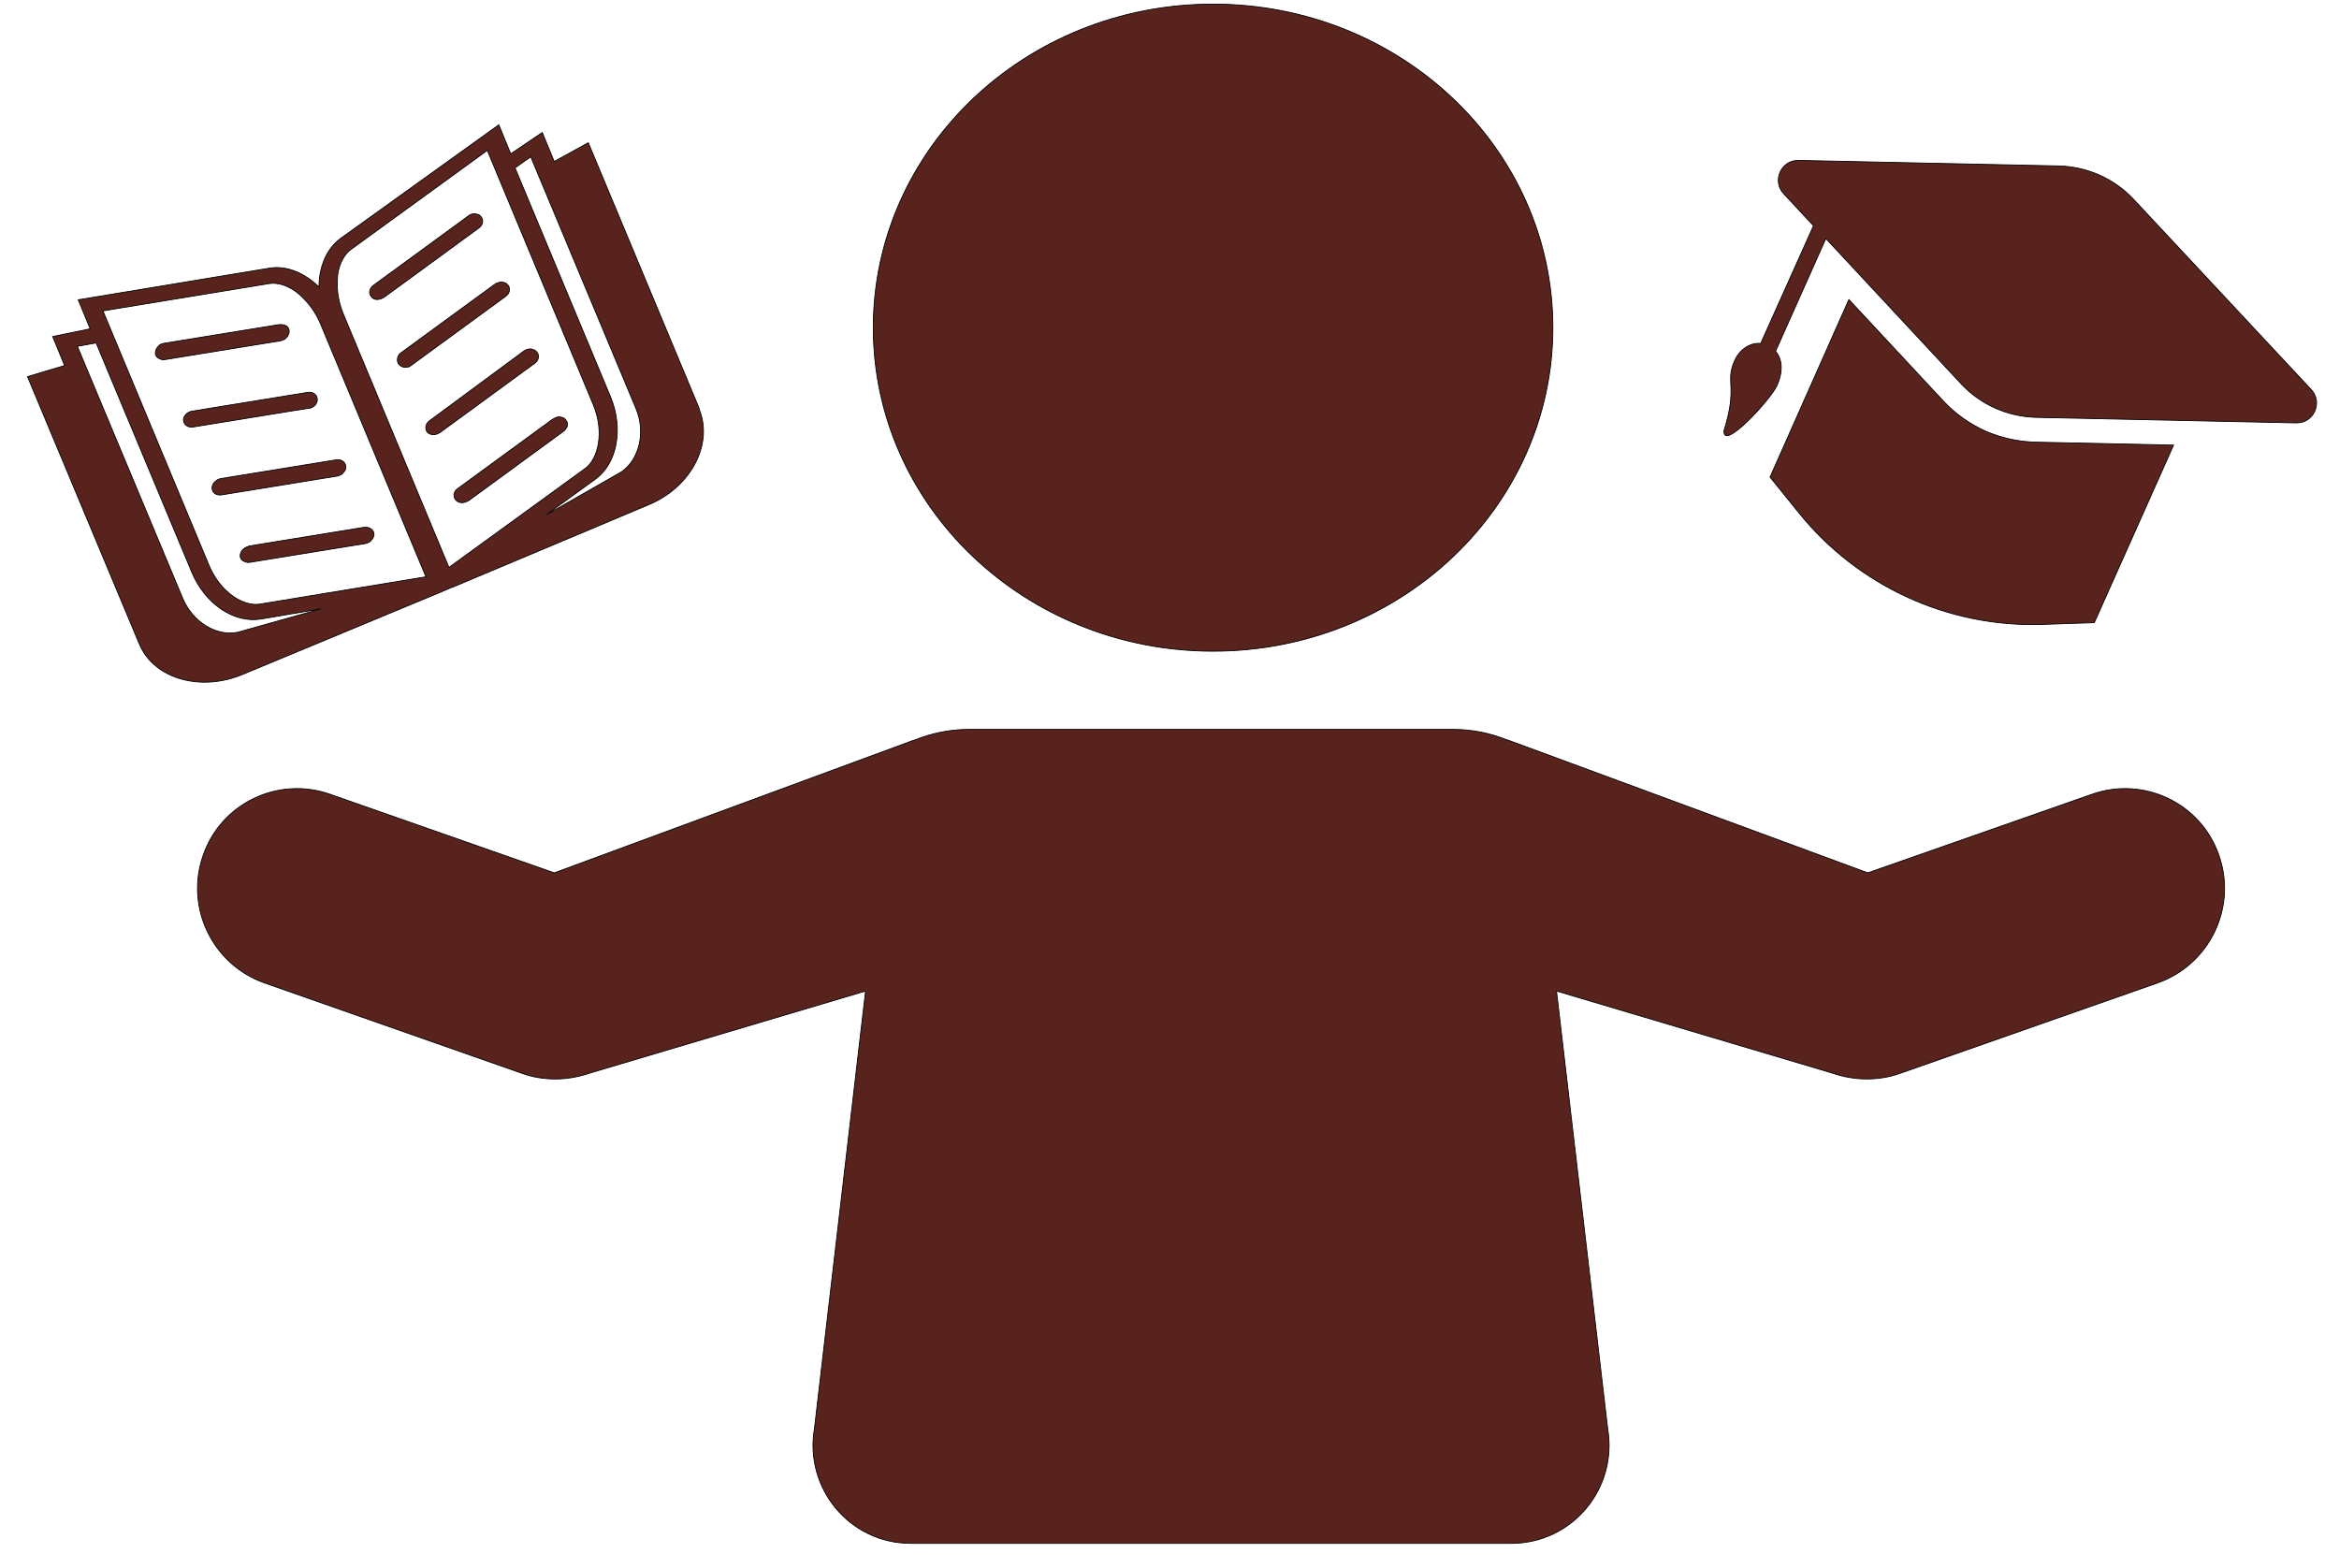
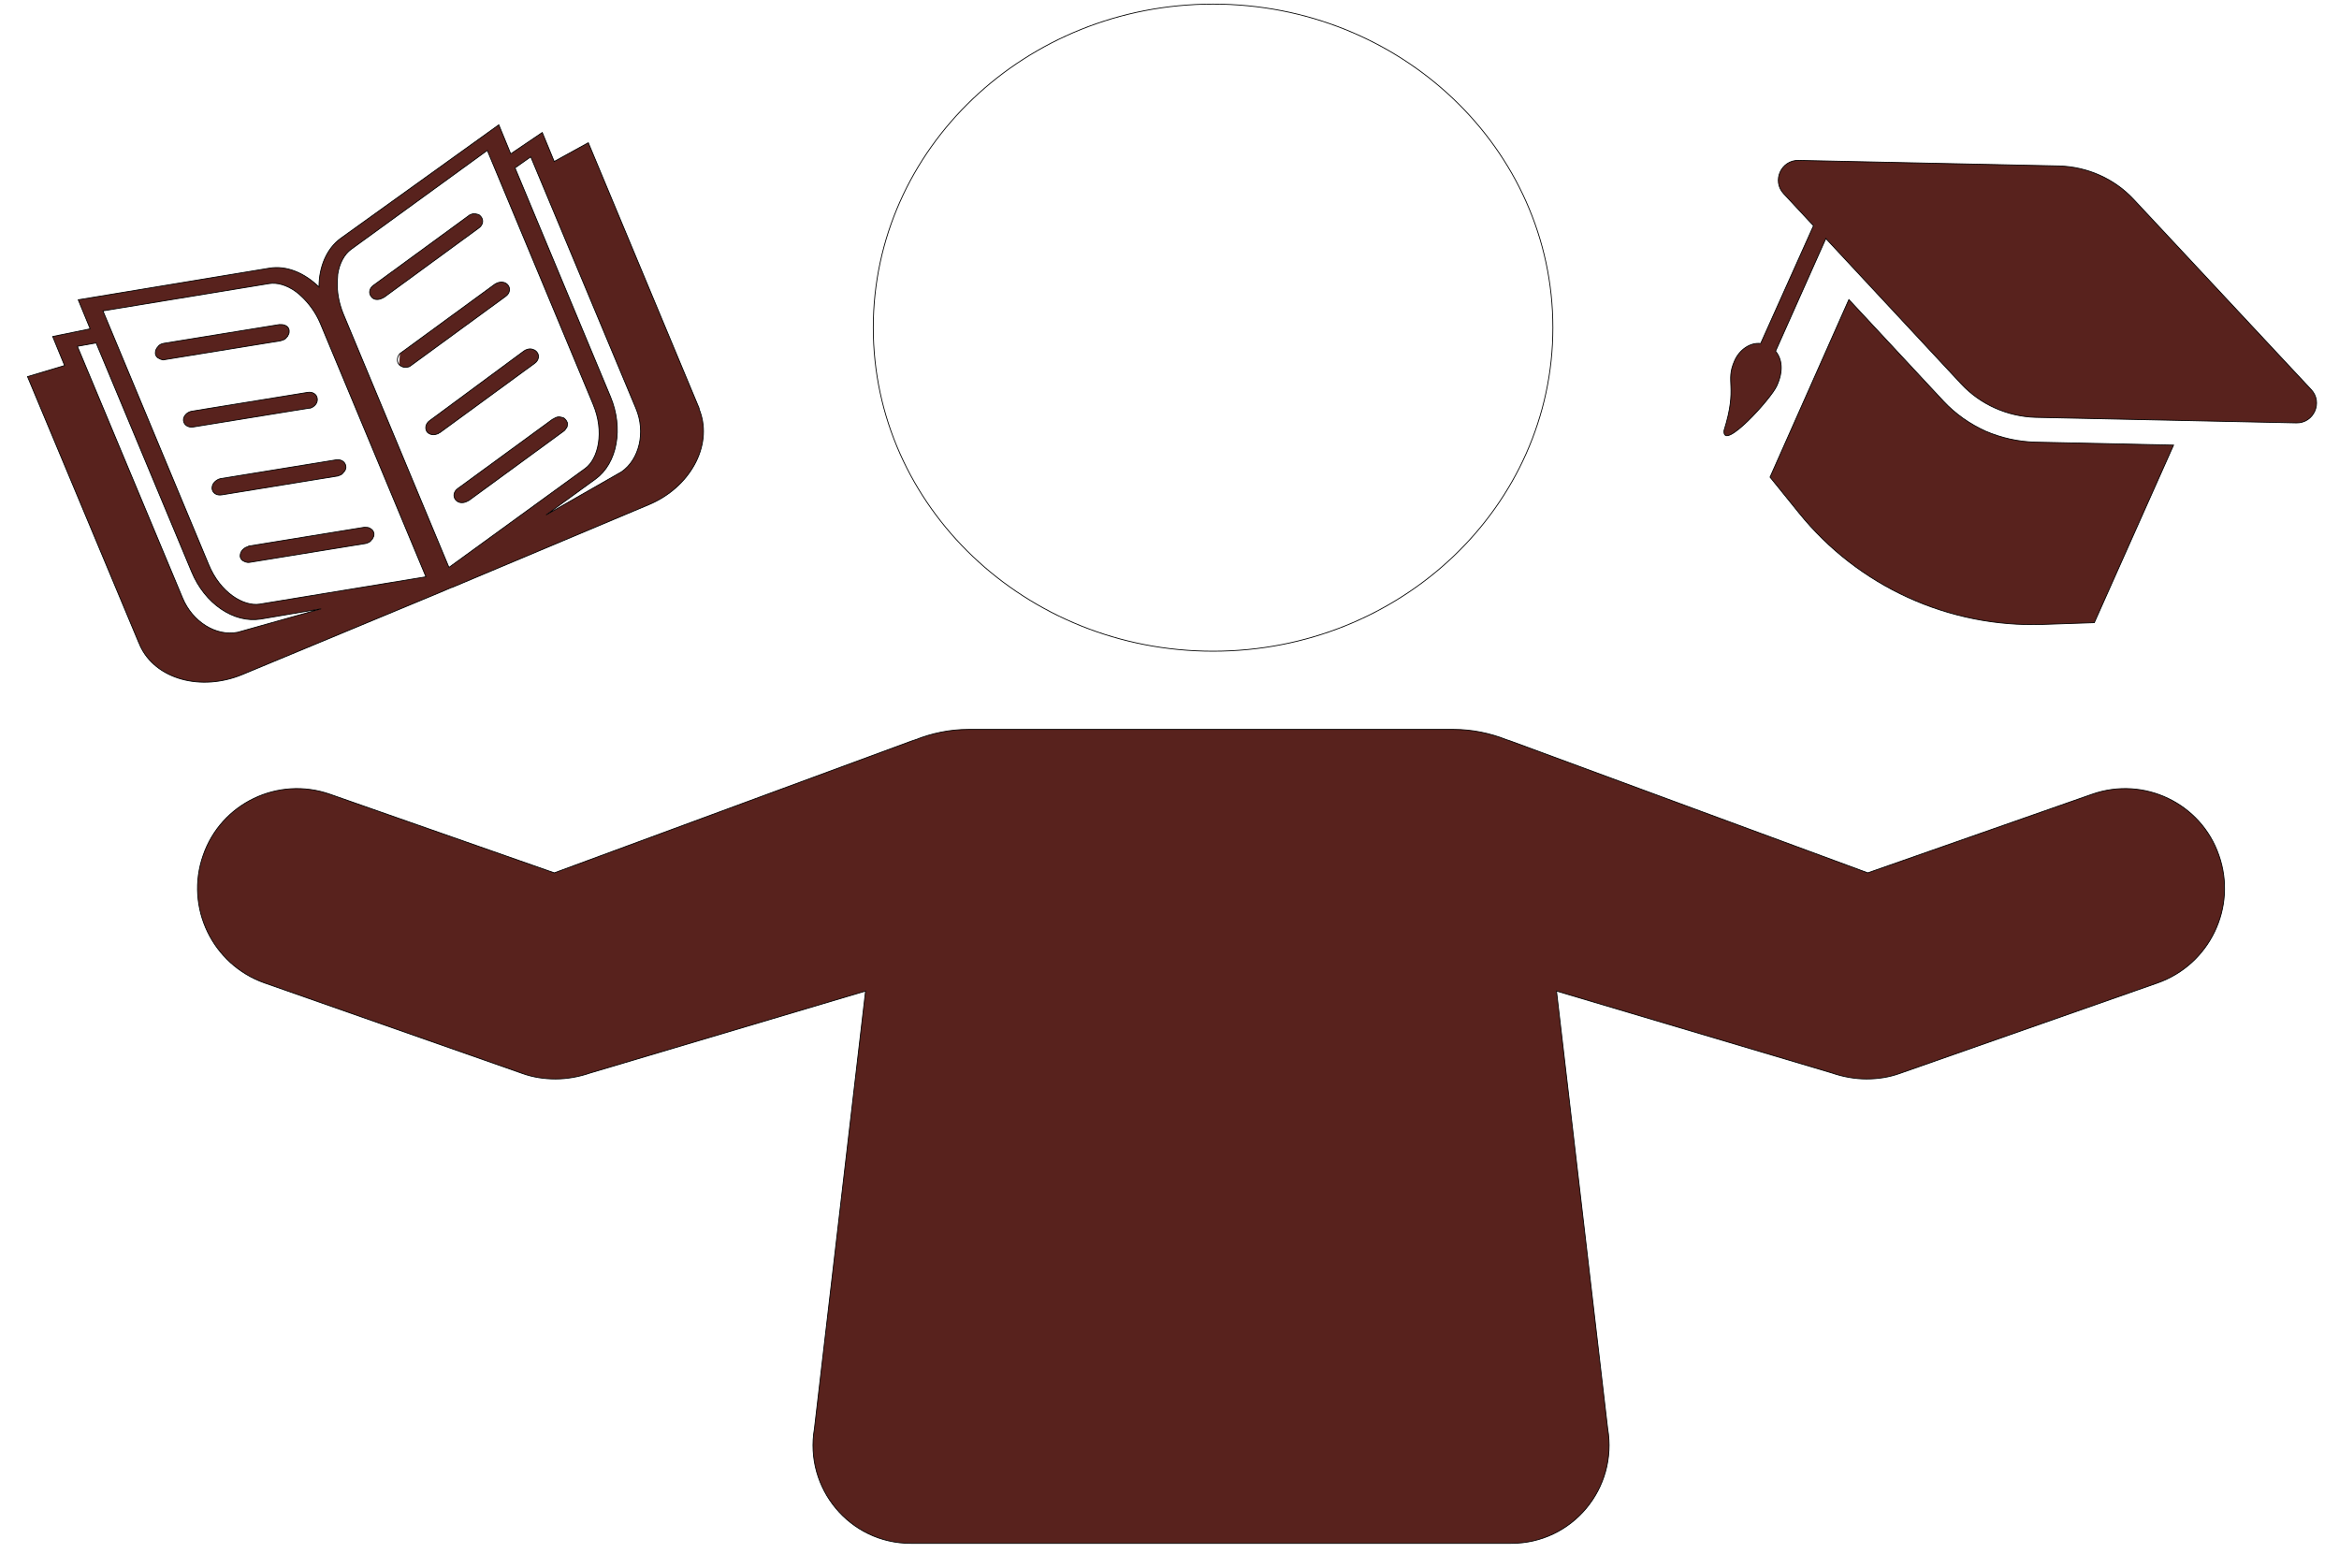
<svg xmlns="http://www.w3.org/2000/svg" width="85" height="57" viewBox="0 0 85 57" fill="none">
  <path d="M72.144 15.664C71.571 15.401 71.06 15.044 70.626 14.579L67.189 10.887L64.324 17.34L65.377 18.643C67.529 21.311 70.828 22.816 74.25 22.692L76.108 22.629L78.988 16.176L73.956 16.068C73.336 16.052 72.717 15.913 72.144 15.664Z" fill="#58221D" />
  <path d="M64.571 14.02C64.819 13.477 64.757 13.043 64.525 12.763L66.352 8.668L71.276 13.957C71.973 14.702 72.949 15.136 73.971 15.167L83.448 15.369C84.083 15.384 84.424 14.624 83.99 14.159L77.532 7.241C76.836 6.496 75.86 6.062 74.838 6.031L65.361 5.829C64.726 5.814 64.385 6.574 64.819 7.039L65.903 8.203L63.983 12.484C63.596 12.437 63.209 12.717 63.038 13.105C62.682 13.896 63.162 14.02 62.651 15.648C62.59 16.439 64.37 14.485 64.571 14.02Z" fill="#58221D" />
  <path d="M80.636 31.084C79.986 29.192 77.91 28.199 76.021 28.866L67.876 31.721L54.884 26.927C54.838 26.912 54.791 26.896 54.745 26.881C54.156 26.648 53.506 26.508 52.825 26.508H35.194C34.514 26.508 33.863 26.648 33.275 26.881C33.228 26.896 33.182 26.912 33.135 26.927L20.143 31.721L11.998 28.866C10.109 28.199 8.034 29.192 7.383 31.084C6.717 32.977 7.724 35.055 9.613 35.722L18.982 39.011C19.369 39.15 19.771 39.212 20.19 39.212C20.608 39.212 21.041 39.135 21.444 38.995L31.455 36.017L29.597 51.917C29.225 54.089 30.882 56.089 33.096 56.089H54.923C57.138 56.089 58.795 54.089 58.423 51.917L56.564 36.017L66.576 38.995C66.978 39.135 67.412 39.212 67.83 39.212C68.248 39.212 68.651 39.15 69.038 39.011L78.407 35.722C80.296 35.055 81.302 32.977 80.636 31.084Z" fill="#58221D" />
  <path d="M10.291 12.353C10.338 12.338 10.384 12.307 10.415 12.26C10.43 12.245 10.43 12.229 10.446 12.229C10.461 12.198 10.477 12.167 10.492 12.136C10.508 12.105 10.508 12.059 10.508 12.027C10.508 11.919 10.431 11.841 10.322 11.81C10.276 11.795 10.214 11.795 10.152 11.795L5.955 12.477C5.94 12.477 5.909 12.493 5.893 12.493C5.832 12.508 5.769 12.555 5.739 12.602C5.677 12.664 5.646 12.741 5.646 12.835C5.646 12.897 5.677 12.959 5.739 13.005C5.769 13.021 5.8 13.036 5.831 13.052C5.847 13.052 5.862 13.067 5.878 13.067C5.909 13.083 5.955 13.083 6.002 13.067L10.198 12.385C10.229 12.369 10.26 12.369 10.291 12.353Z" fill="#58221D" />
  <path d="M11.266 14.835C11.282 14.835 11.297 14.819 11.313 14.819C11.453 14.757 11.545 14.633 11.53 14.493C11.514 14.323 11.359 14.23 11.174 14.261L6.977 14.943C6.791 14.974 6.652 15.13 6.667 15.284C6.683 15.44 6.838 15.548 7.023 15.517L11.22 14.835H11.266Z" fill="#58221D" />
  <path d="M7.798 17.518C7.736 17.58 7.705 17.658 7.705 17.751C7.721 17.922 7.876 18.015 8.061 17.984L12.258 17.301C12.273 17.301 12.289 17.301 12.304 17.286C12.319 17.286 12.335 17.27 12.351 17.27C12.397 17.255 12.443 17.224 12.475 17.177C12.536 17.115 12.583 17.038 12.567 16.945C12.552 16.789 12.397 16.681 12.211 16.712L8.015 17.394C7.937 17.41 7.86 17.456 7.798 17.518Z" fill="#58221D" />
  <path d="M8.975 19.877C8.929 19.892 8.898 19.907 8.866 19.939C8.774 20.001 8.727 20.109 8.727 20.202C8.727 20.264 8.758 20.326 8.82 20.373C8.851 20.388 8.882 20.404 8.913 20.42C8.959 20.435 9.021 20.45 9.083 20.435L13.28 19.753C13.31 19.753 13.342 19.737 13.373 19.721C13.419 19.706 13.466 19.675 13.496 19.628C13.512 19.613 13.512 19.597 13.527 19.597C13.543 19.566 13.558 19.535 13.574 19.504C13.59 19.473 13.59 19.427 13.59 19.395C13.59 19.364 13.574 19.333 13.559 19.303C13.528 19.241 13.466 19.209 13.404 19.179C13.357 19.163 13.295 19.163 13.233 19.163L9.037 19.846C9.021 19.861 9.006 19.877 8.975 19.877Z" fill="#58221D" />
  <path d="M5.041 23.351C5.057 23.382 5.072 23.413 5.088 23.46C5.645 24.685 7.303 25.135 8.804 24.515L15.974 21.536L16.408 21.35H16.423L23.578 18.341C25.064 17.72 25.9 16.215 25.436 14.944C25.42 14.913 25.405 14.882 25.405 14.835L21.379 5.187L20.14 5.869L19.706 4.815L18.56 5.591L18.127 4.536L12.381 8.662C11.87 9.034 11.592 9.701 11.592 10.43C11.066 9.918 10.415 9.639 9.78 9.747L2.843 10.895L3.277 11.95L1.914 12.229L2.347 13.284L1 13.687L5.041 23.351ZM19.288 5.699L23.113 14.85C23.469 15.704 23.237 16.697 22.587 17.146L19.846 18.713L21.642 17.41C22.432 16.836 22.664 15.564 22.184 14.416L18.716 6.102L19.288 5.699ZM12.274 9.965C12.335 9.561 12.521 9.235 12.754 9.065L17.709 5.466L21.549 14.68C21.982 15.704 21.735 16.681 21.27 17.022L16.315 20.621L12.475 11.407C12.305 10.988 12.242 10.585 12.258 10.228C12.258 10.135 12.274 10.042 12.274 9.965ZM9.78 10.306C10.059 10.259 10.416 10.352 10.756 10.6C10.818 10.647 10.895 10.709 10.957 10.771C11.22 11.019 11.468 11.345 11.639 11.748L15.479 20.962L9.44 21.955C8.851 22.048 7.999 21.536 7.581 20.512L3.741 11.298L9.78 10.306ZM3.493 12.462L6.962 20.776C7.442 21.94 8.495 22.653 9.471 22.498L11.669 22.126L8.635 22.979C7.845 23.134 6.993 22.591 6.637 21.738L2.812 12.586L3.493 12.462Z" fill="#58221D" />
  <path d="M13.868 10.848C13.899 10.833 13.93 10.817 13.961 10.802L17.399 8.288C17.554 8.18 17.584 7.994 17.476 7.87C17.46 7.854 17.445 7.839 17.43 7.823C17.399 7.792 17.352 7.792 17.305 7.777C17.244 7.761 17.182 7.761 17.12 7.792C17.073 7.808 17.042 7.823 17.012 7.854L13.574 10.367C13.419 10.476 13.388 10.662 13.497 10.786C13.574 10.895 13.729 10.91 13.868 10.848Z" fill="#58221D" />
-   <path d="M14.504 13.253C14.55 13.299 14.612 13.33 14.674 13.345H14.72H14.705H14.798H14.782C14.813 13.345 14.844 13.33 14.86 13.33C14.89 13.315 14.921 13.299 14.937 13.283L18.375 10.771C18.529 10.662 18.56 10.476 18.452 10.352C18.375 10.259 18.235 10.228 18.096 10.274C18.049 10.29 18.018 10.305 17.972 10.336L14.534 12.849C14.442 12.942 14.395 13.129 14.504 13.253Z" fill="#58221D" />
+   <path d="M14.504 13.253C14.55 13.299 14.612 13.33 14.674 13.345H14.72H14.705H14.798H14.782C14.813 13.345 14.844 13.33 14.86 13.33C14.89 13.315 14.921 13.299 14.937 13.283L18.375 10.771C18.529 10.662 18.56 10.476 18.452 10.352C18.375 10.259 18.235 10.228 18.096 10.274C18.049 10.29 18.018 10.305 17.972 10.336L14.534 12.849Z" fill="#58221D" />
  <path d="M15.525 15.704C15.617 15.796 15.757 15.828 15.896 15.766H15.912C15.928 15.766 15.928 15.75 15.928 15.75C15.943 15.735 15.974 15.735 15.99 15.719L19.427 13.206C19.582 13.098 19.613 12.911 19.505 12.787C19.474 12.757 19.443 12.725 19.396 12.71C19.365 12.694 19.303 12.679 19.272 12.679C19.195 12.679 19.102 12.71 19.04 12.756L15.617 15.285C15.463 15.393 15.432 15.58 15.525 15.704Z" fill="#58221D" />
  <path d="M16.562 18.17C16.655 18.279 16.81 18.294 16.949 18.232C16.98 18.217 17.011 18.201 17.042 18.186L20.48 15.672C20.495 15.657 20.526 15.642 20.542 15.611C20.557 15.58 20.573 15.564 20.588 15.548C20.619 15.502 20.619 15.456 20.619 15.409C20.619 15.378 20.619 15.347 20.604 15.332C20.588 15.3 20.573 15.27 20.557 15.254C20.542 15.238 20.526 15.223 20.511 15.207C20.48 15.176 20.433 15.176 20.387 15.161C20.325 15.145 20.263 15.145 20.201 15.176C20.186 15.176 20.17 15.192 20.14 15.207C20.124 15.222 20.108 15.222 20.078 15.238L16.64 17.751C16.485 17.86 16.454 18.046 16.562 18.17Z" fill="#58221D" />
-   <path d="M44.084 23.666C50.904 23.666 56.432 18.402 56.432 11.908C56.432 5.414 50.904 0.149 44.084 0.149C37.263 0.149 31.735 5.414 31.735 11.908C31.735 18.402 37.263 23.666 44.084 23.666Z" fill="#58221D" />
  <path d="M72.144 15.664C71.571 15.401 71.06 15.044 70.626 14.579L67.189 10.887L64.324 17.34L65.377 18.643C67.529 21.311 70.828 22.816 74.25 22.692L76.108 22.629L78.988 16.176L73.956 16.068C73.336 16.052 72.717 15.913 72.144 15.664Z" stroke="black" stroke-width="0.029" stroke-miterlimit="10" />
  <path d="M64.571 14.02C64.819 13.477 64.757 13.043 64.525 12.763L66.352 8.668L71.276 13.957C71.973 14.702 72.949 15.136 73.971 15.167L83.448 15.369C84.083 15.384 84.424 14.624 83.99 14.159L77.532 7.241C76.836 6.496 75.86 6.062 74.838 6.031L65.361 5.829C64.726 5.814 64.385 6.574 64.819 7.039L65.903 8.203L63.983 12.484C63.596 12.437 63.209 12.717 63.038 13.105C62.682 13.896 63.162 14.02 62.651 15.648C62.59 16.439 64.37 14.485 64.571 14.02Z" stroke="black" stroke-width="0.029" stroke-miterlimit="10" />
  <path d="M80.636 31.084C79.986 29.192 77.91 28.199 76.021 28.866L67.876 31.721L54.884 26.927C54.838 26.912 54.791 26.896 54.745 26.881C54.156 26.648 53.506 26.508 52.825 26.508H35.194C34.514 26.508 33.863 26.648 33.275 26.881C33.228 26.896 33.182 26.912 33.135 26.927L20.143 31.721L11.998 28.866C10.109 28.199 8.034 29.192 7.383 31.084C6.717 32.977 7.724 35.055 9.613 35.722L18.982 39.011C19.369 39.15 19.771 39.212 20.19 39.212C20.608 39.212 21.041 39.135 21.444 38.995L31.455 36.017L29.597 51.917C29.225 54.089 30.882 56.089 33.096 56.089H54.923C57.138 56.089 58.795 54.089 58.423 51.917L56.564 36.017L66.576 38.995C66.978 39.135 67.412 39.212 67.83 39.212C68.248 39.212 68.651 39.15 69.038 39.011L78.407 35.722C80.296 35.055 81.302 32.977 80.636 31.084Z" stroke="black" stroke-width="0.029" stroke-miterlimit="10" />
  <path d="M10.291 12.353C10.338 12.338 10.384 12.307 10.415 12.26C10.43 12.245 10.43 12.229 10.446 12.229C10.461 12.198 10.477 12.167 10.492 12.136C10.508 12.105 10.508 12.059 10.508 12.027C10.508 11.919 10.431 11.841 10.322 11.81C10.276 11.795 10.214 11.795 10.152 11.795L5.955 12.477C5.94 12.477 5.909 12.493 5.893 12.493C5.832 12.508 5.769 12.555 5.739 12.602C5.677 12.664 5.646 12.741 5.646 12.835C5.646 12.897 5.677 12.959 5.739 13.005C5.769 13.021 5.8 13.036 5.831 13.052C5.847 13.052 5.862 13.067 5.878 13.067C5.909 13.083 5.955 13.083 6.002 13.067L10.198 12.385C10.229 12.369 10.26 12.369 10.291 12.353Z" stroke="black" stroke-width="0.029" stroke-miterlimit="10" />
  <path d="M11.266 14.835C11.282 14.835 11.297 14.819 11.313 14.819C11.453 14.757 11.545 14.633 11.53 14.493C11.514 14.323 11.359 14.23 11.174 14.261L6.977 14.943C6.791 14.974 6.652 15.13 6.667 15.284C6.683 15.44 6.838 15.548 7.023 15.517L11.22 14.835H11.266Z" stroke="black" stroke-width="0.029" stroke-miterlimit="10" />
  <path d="M7.798 17.518C7.736 17.58 7.705 17.658 7.705 17.751C7.721 17.922 7.876 18.015 8.061 17.984L12.258 17.301C12.273 17.301 12.289 17.301 12.304 17.286C12.319 17.286 12.335 17.27 12.351 17.27C12.397 17.255 12.443 17.224 12.475 17.177C12.536 17.115 12.583 17.038 12.567 16.945C12.552 16.789 12.397 16.681 12.211 16.712L8.015 17.394C7.937 17.41 7.86 17.456 7.798 17.518Z" stroke="black" stroke-width="0.029" stroke-miterlimit="10" />
  <path d="M8.975 19.877C8.929 19.892 8.898 19.907 8.866 19.939C8.774 20.001 8.727 20.109 8.727 20.202C8.727 20.264 8.758 20.326 8.82 20.373C8.851 20.388 8.882 20.404 8.913 20.42C8.959 20.435 9.021 20.45 9.083 20.435L13.28 19.753C13.31 19.753 13.342 19.737 13.373 19.721C13.419 19.706 13.466 19.675 13.496 19.628C13.512 19.613 13.512 19.597 13.527 19.597C13.543 19.566 13.558 19.535 13.574 19.504C13.59 19.473 13.59 19.427 13.59 19.395C13.59 19.364 13.574 19.333 13.559 19.303C13.528 19.241 13.466 19.209 13.404 19.179C13.357 19.163 13.295 19.163 13.233 19.163L9.037 19.846C9.021 19.861 9.006 19.877 8.975 19.877Z" stroke="black" stroke-width="0.029" stroke-miterlimit="10" />
  <path d="M5.041 23.351C5.057 23.382 5.072 23.413 5.088 23.46C5.645 24.685 7.303 25.135 8.804 24.515L15.974 21.536L16.408 21.35H16.423L23.578 18.341C25.064 17.72 25.9 16.215 25.436 14.944C25.42 14.913 25.405 14.882 25.405 14.835L21.379 5.187L20.14 5.869L19.706 4.815L18.56 5.591L18.127 4.536L12.381 8.662C11.87 9.034 11.592 9.701 11.592 10.43C11.066 9.918 10.415 9.639 9.78 9.747L2.843 10.895L3.277 11.95L1.914 12.229L2.347 13.284L1 13.687L5.041 23.351ZM19.288 5.699L23.113 14.85C23.469 15.704 23.237 16.697 22.587 17.146L19.846 18.713L21.642 17.41C22.432 16.836 22.664 15.564 22.184 14.416L18.716 6.102L19.288 5.699ZM12.274 9.965C12.335 9.561 12.521 9.235 12.754 9.065L17.709 5.466L21.549 14.68C21.982 15.704 21.735 16.681 21.27 17.022L16.315 20.621L12.475 11.407C12.305 10.988 12.242 10.585 12.258 10.228C12.258 10.135 12.274 10.042 12.274 9.965ZM9.78 10.306C10.059 10.259 10.416 10.352 10.756 10.6C10.818 10.647 10.895 10.709 10.957 10.771C11.22 11.019 11.468 11.345 11.639 11.748L15.479 20.962L9.44 21.955C8.851 22.048 7.999 21.536 7.581 20.512L3.741 11.298L9.78 10.306ZM3.493 12.462L6.962 20.776C7.442 21.94 8.495 22.653 9.471 22.498L11.669 22.126L8.635 22.979C7.845 23.134 6.993 22.591 6.637 21.738L2.812 12.586L3.493 12.462Z" stroke="black" stroke-width="0.029" stroke-miterlimit="10" />
  <path d="M13.868 10.848C13.899 10.833 13.93 10.817 13.961 10.802L17.399 8.288C17.554 8.18 17.584 7.994 17.476 7.87C17.46 7.854 17.445 7.839 17.43 7.823C17.399 7.792 17.352 7.792 17.305 7.777C17.244 7.761 17.182 7.761 17.12 7.792C17.073 7.808 17.042 7.823 17.012 7.854L13.574 10.367C13.419 10.476 13.388 10.662 13.497 10.786C13.574 10.895 13.729 10.91 13.868 10.848Z" stroke="black" stroke-width="0.029" stroke-miterlimit="10" />
  <path d="M14.504 13.253C14.55 13.299 14.612 13.33 14.674 13.345H14.72H14.705H14.798H14.782C14.813 13.345 14.844 13.33 14.86 13.33C14.89 13.315 14.921 13.299 14.937 13.283L18.375 10.771C18.529 10.662 18.56 10.476 18.452 10.352C18.375 10.259 18.235 10.228 18.096 10.274C18.049 10.29 18.018 10.305 17.972 10.336L14.534 12.849C14.442 12.942 14.395 13.129 14.504 13.253Z" stroke="black" stroke-width="0.029" stroke-miterlimit="10" />
  <path d="M15.525 15.704C15.617 15.796 15.757 15.828 15.896 15.766H15.912C15.928 15.766 15.928 15.75 15.928 15.75C15.943 15.735 15.974 15.735 15.99 15.719L19.427 13.206C19.582 13.098 19.613 12.911 19.505 12.787C19.474 12.757 19.443 12.725 19.396 12.71C19.365 12.694 19.303 12.679 19.272 12.679C19.195 12.679 19.102 12.71 19.04 12.756L15.617 15.285C15.463 15.393 15.432 15.58 15.525 15.704Z" stroke="black" stroke-width="0.029" stroke-miterlimit="10" />
  <path d="M16.562 18.17C16.655 18.279 16.81 18.294 16.949 18.232C16.98 18.217 17.011 18.201 17.042 18.186L20.48 15.672C20.495 15.657 20.526 15.642 20.542 15.611C20.557 15.58 20.573 15.564 20.588 15.548C20.619 15.502 20.619 15.456 20.619 15.409C20.619 15.378 20.619 15.347 20.604 15.332C20.588 15.3 20.573 15.27 20.557 15.254C20.542 15.238 20.526 15.223 20.511 15.207C20.48 15.176 20.433 15.176 20.387 15.161C20.325 15.145 20.263 15.145 20.201 15.176C20.186 15.176 20.17 15.192 20.14 15.207C20.124 15.222 20.108 15.222 20.078 15.238L16.64 17.751C16.485 17.86 16.454 18.046 16.562 18.17Z" stroke="black" stroke-width="0.029" stroke-miterlimit="10" />
  <path d="M44.084 23.666C50.904 23.666 56.432 18.402 56.432 11.908C56.432 5.414 50.904 0.149 44.084 0.149C37.263 0.149 31.735 5.414 31.735 11.908C31.735 18.402 37.263 23.666 44.084 23.666Z" stroke="black" stroke-width="0.029" stroke-miterlimit="10" />
</svg>